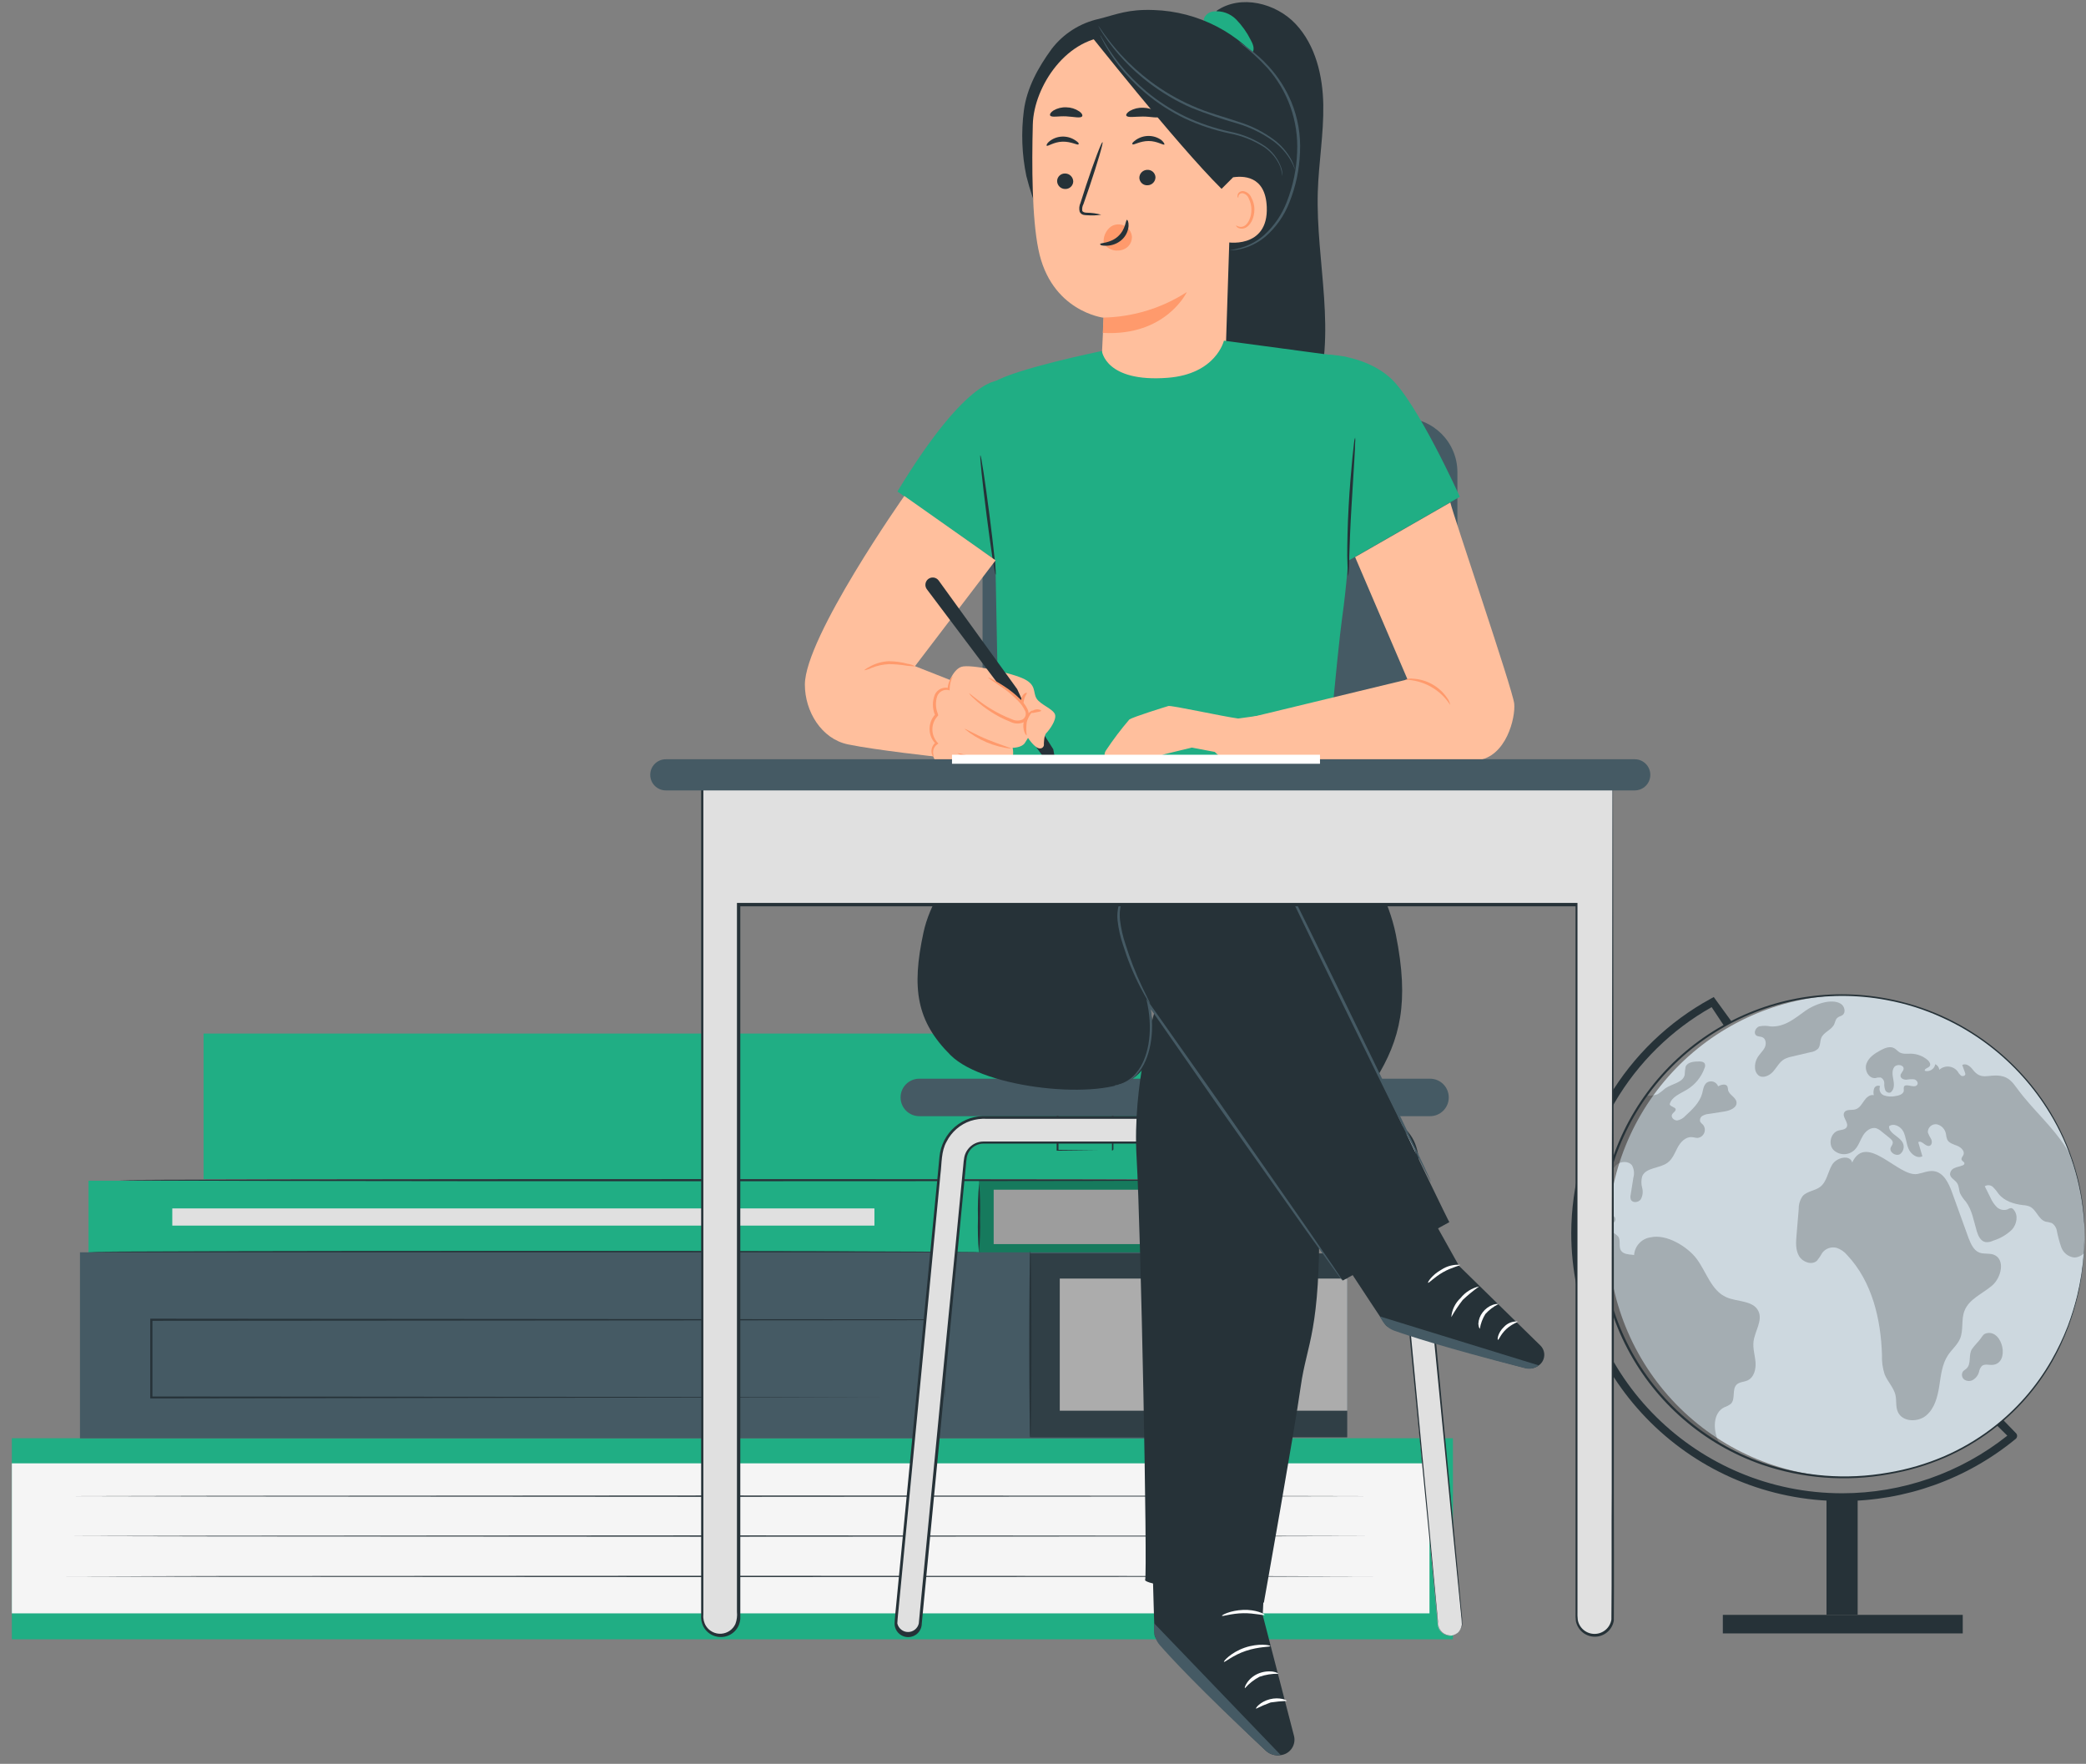
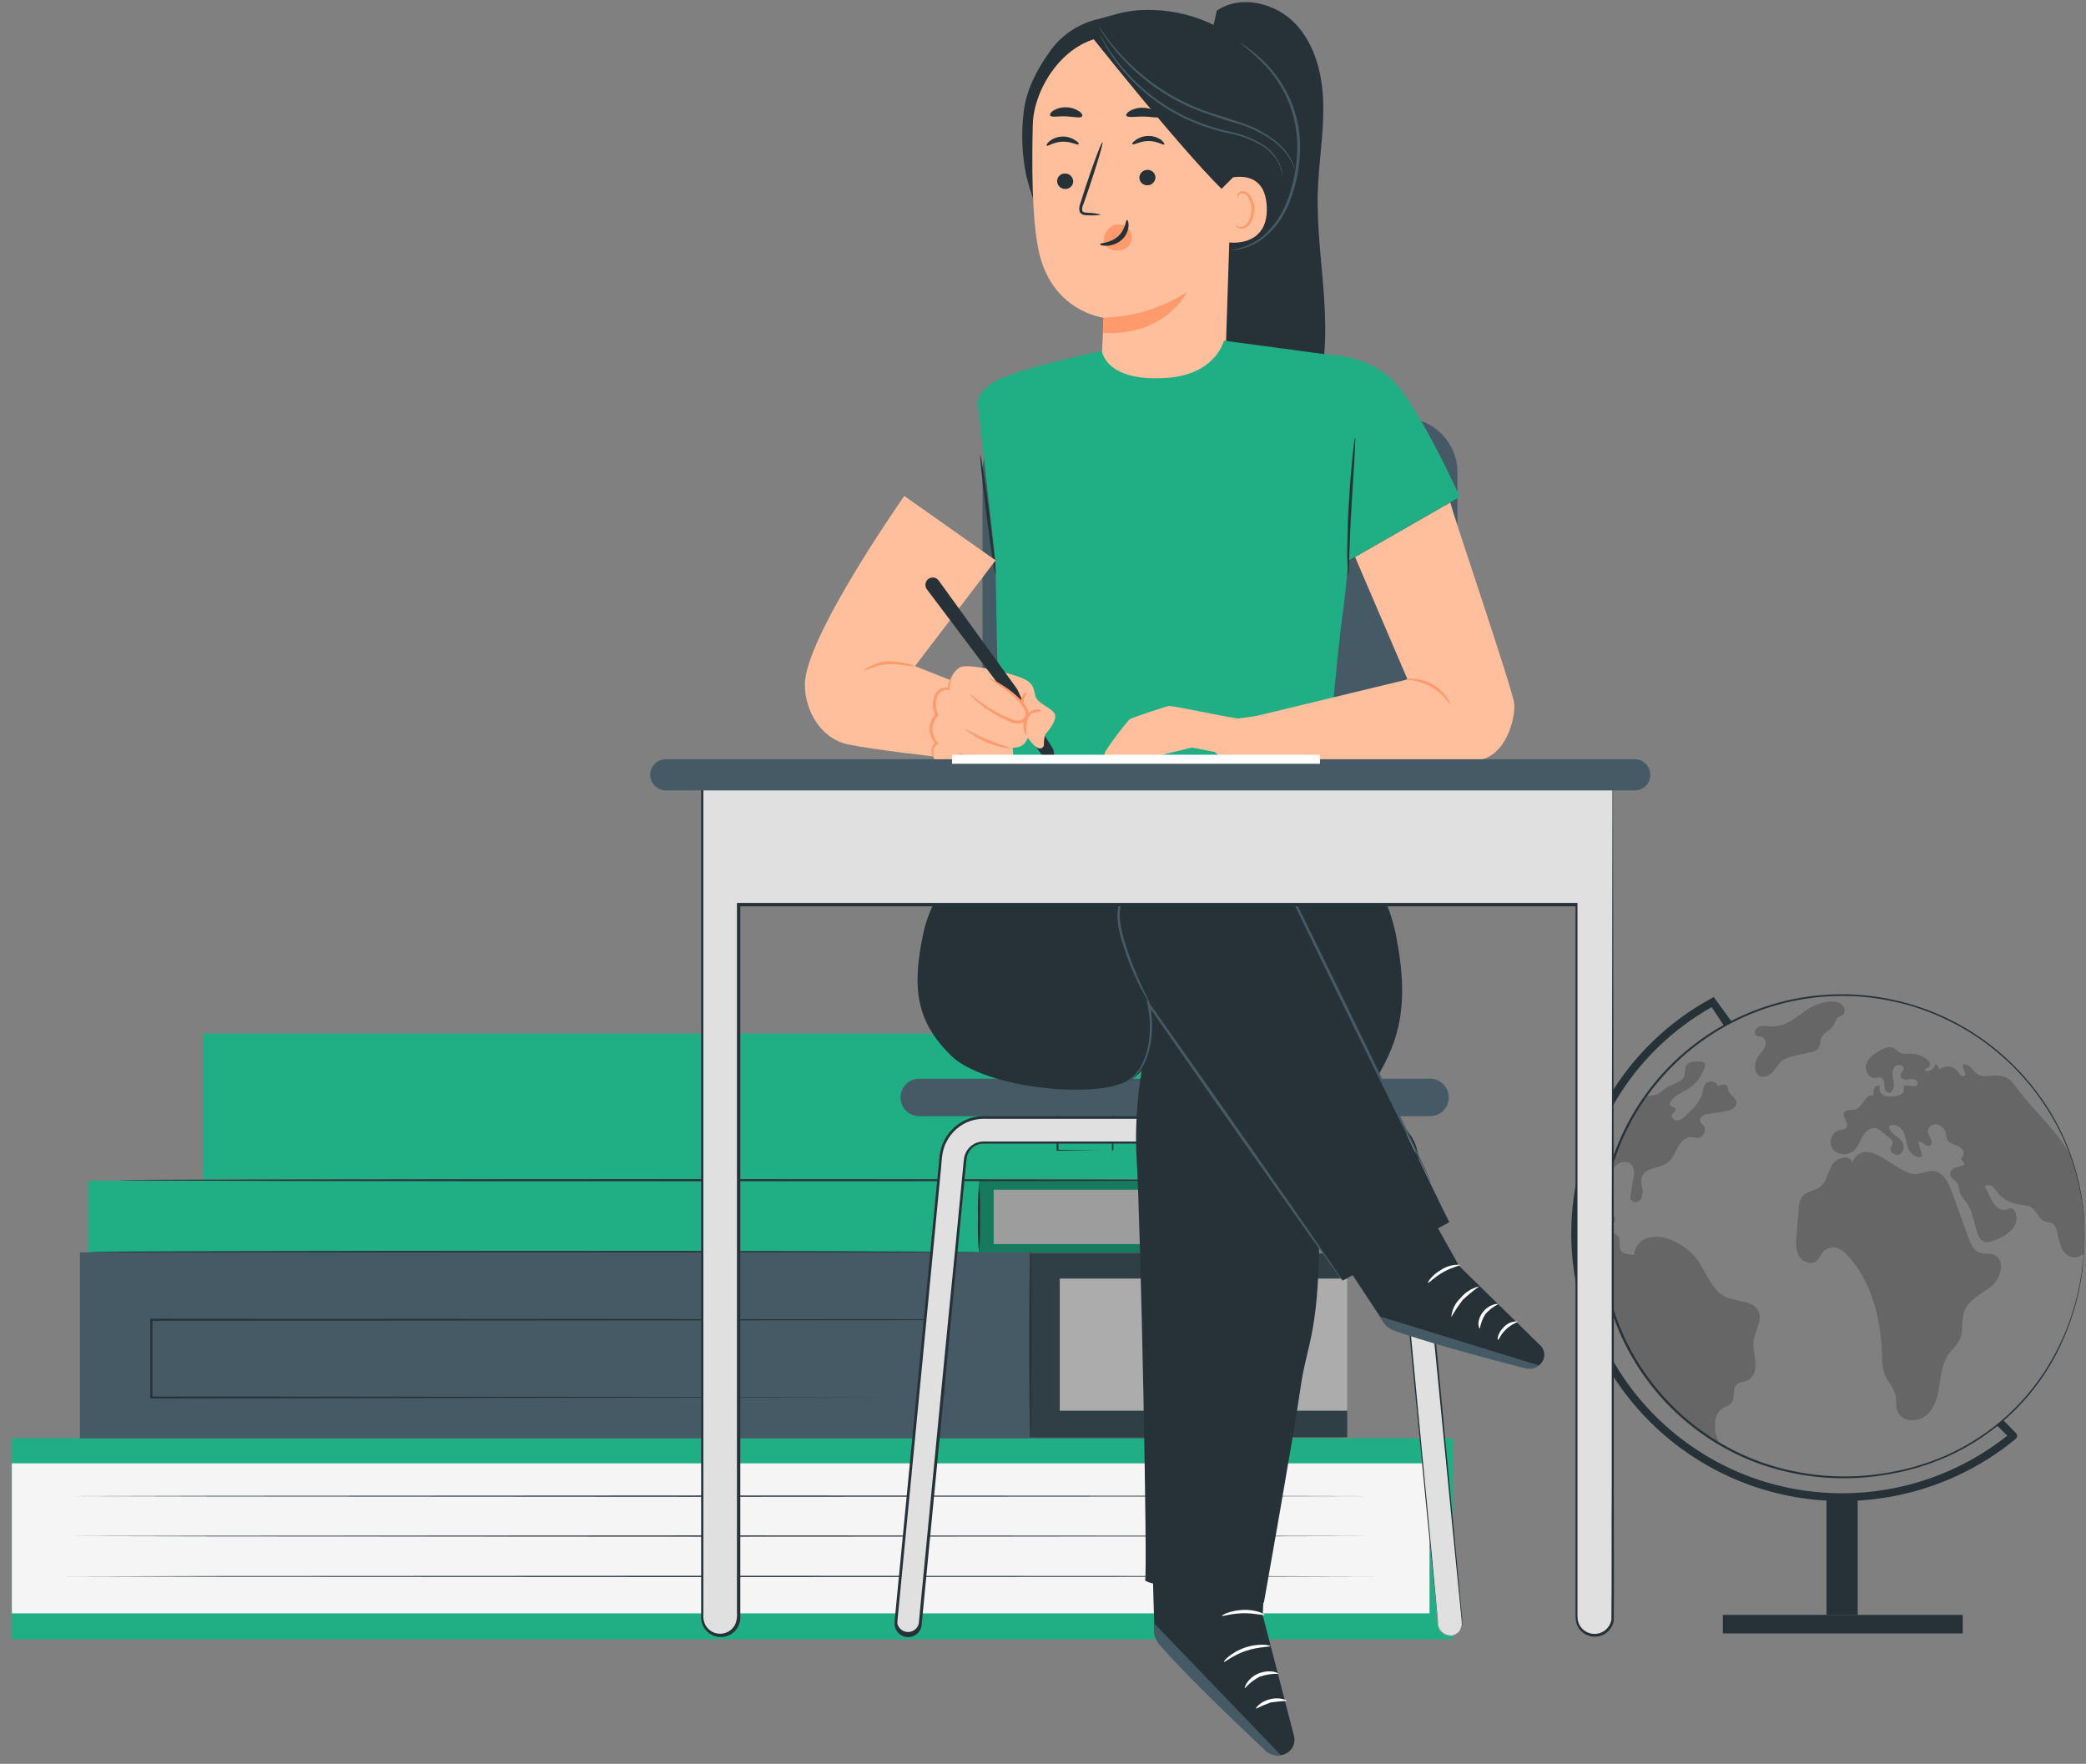
<svg xmlns="http://www.w3.org/2000/svg" width="123" height="104" viewBox="0 0 123 104" fill="none">
  <rect x="0" y="0" width="123" height="104" fill="#808080" stroke="none" />
-   <path d="M122.919 72.913C122.919 80.316 117.518 87.103 108.608 87.103C104.912 86.992 101.404 85.446 98.829 82.793C96.254 80.139 94.814 76.587 94.814 72.889C94.814 69.192 96.254 65.639 98.829 62.986C101.404 60.332 104.912 58.786 108.608 58.676C116.459 58.676 122.919 65.062 122.919 72.913Z" fill="#CDD8DF" />
  <g opacity="0.2">
-     <path d="M117.531 80.472C117.302 80.504 117.028 80.392 116.854 80.545C116.767 80.647 116.709 80.772 116.688 80.906C116.636 81.087 116.52 81.244 116.361 81.347C116.282 81.398 116.189 81.425 116.095 81.425C116.001 81.425 115.908 81.398 115.829 81.347C115.753 81.291 115.703 81.208 115.689 81.115C115.676 81.022 115.699 80.928 115.754 80.853C115.812 80.789 115.892 80.751 115.954 80.691C116.26 80.405 116.049 79.874 116.283 79.534C116.421 79.335 116.635 79.131 116.788 78.927C116.903 78.77 116.945 78.647 117.159 78.605C118.091 78.416 118.514 80.337 117.531 80.472Z" fill="black" />
-   </g>
+     </g>
  <g opacity="0.3">
    <path d="M122.916 72.717C122.916 72.505 122.916 72.312 122.899 72.11C122.91 72.312 122.916 72.514 122.916 72.717C122.916 72.783 122.916 72.849 122.916 72.913C122.916 73.227 122.916 73.534 122.887 73.844C122.906 73.534 122.916 73.227 122.916 72.913C122.921 72.849 122.921 72.783 122.916 72.717Z" fill="#263238" />
  </g>
  <g opacity="0.2">
    <path d="M117.46 75.802C118.025 75.32 118.252 74.227 117.549 73.975C117.284 73.879 116.978 73.956 116.715 73.856C116.371 73.724 116.212 73.342 116.078 73.007L115.102 70.305C114.905 69.762 114.608 69.133 114.03 69.053C113.703 69.008 113.394 69.161 113.06 69.22C111.942 69.422 110.061 66.746 109.213 68.546C109.094 68.057 108.289 68.24 108.03 68.675C107.771 69.11 107.72 69.687 107.313 69.989C107.001 70.218 106.547 70.233 106.292 70.524C106.136 70.746 106.054 71.013 106.061 71.285C106.016 71.801 105.974 72.315 105.931 72.831C105.895 73.255 105.868 73.69 106.076 74.053C106.284 74.416 106.825 74.615 107.137 74.335C107.258 74.186 107.365 74.026 107.457 73.858C107.554 73.735 107.685 73.643 107.832 73.593C107.98 73.542 108.14 73.536 108.291 73.573C108.541 73.657 108.762 73.811 108.928 74.015C110.384 75.566 110.904 77.772 110.97 79.888C110.954 80.275 111.006 80.662 111.125 81.031C111.295 81.456 111.649 81.796 111.761 82.237C111.842 82.577 111.762 82.95 111.914 83.266C112.186 83.848 113.09 83.873 113.582 83.455C114.075 83.037 114.247 82.364 114.347 81.73C114.446 81.095 114.51 80.429 114.869 79.894C115.092 79.561 115.42 79.295 115.575 78.928C115.788 78.417 115.631 77.808 115.834 77.288C116.102 76.591 116.893 76.286 117.46 75.802Z" fill="black" />
  </g>
  <g opacity="0.2">
    <path d="M99.934 84.092C100.08 84.205 100.227 84.304 100.375 84.419C100.524 84.534 100.613 84.585 100.734 84.665C100.855 84.746 100.974 84.824 101.099 84.899C101.184 84.954 101.271 85.005 101.358 85.056C101.347 85.032 101.337 85.009 101.324 84.986C101.01 84.302 100.991 83.315 101.668 82.978C101.805 82.931 101.935 82.864 102.052 82.778C102.353 82.496 102.105 81.915 102.406 81.632C102.576 81.475 102.842 81.486 103.043 81.392C103.421 81.221 103.544 80.741 103.514 80.331C103.485 79.922 103.347 79.514 103.396 79.105C103.47 78.483 103.958 77.854 103.678 77.294C103.364 76.67 102.447 76.77 101.802 76.49C100.9 76.099 100.622 74.991 100.032 74.21C99.505 73.512 98.274 72.744 97.336 72.954C97.077 72.988 96.838 73.111 96.659 73.302C96.479 73.493 96.372 73.739 96.353 74L96.269 73.987C96.016 73.96 95.723 73.947 95.583 73.741C95.424 73.501 95.583 73.145 95.418 72.909C95.314 72.802 95.192 72.713 95.059 72.646C94.936 72.559 94.832 72.398 94.908 72.268C94.984 72.139 95.12 72.137 95.205 72.037C95.237 71.997 95.254 71.948 95.254 71.897C95.254 71.846 95.237 71.797 95.205 71.757C94.948 71.453 94.66 72.069 94.518 72.215C94.482 72.254 94.443 72.29 94.403 72.323C94.401 72.35 94.401 72.376 94.403 72.402C94.403 72.485 94.403 72.572 94.403 72.657C94.403 72.742 94.403 72.826 94.403 72.911C94.403 72.996 94.403 73.049 94.403 73.124C94.403 73.198 94.403 73.262 94.403 73.336C94.403 73.37 94.403 73.402 94.403 73.436C94.459 74.968 94.766 76.48 95.314 77.912C95.557 78.551 95.85 79.171 96.188 79.767C96.328 80.023 96.483 80.278 96.642 80.526C96.842 80.832 97.05 81.133 97.279 81.422C97.508 81.711 97.703 81.97 97.941 82.231C98.261 82.592 98.599 82.933 98.953 83.26C99.27 83.551 99.59 83.827 99.938 84.09" fill="black" />
  </g>
  <g opacity="0.2">
    <path d="M95.302 68.689C95.567 68.464 96.029 68.436 96.235 68.719C96.353 68.941 96.379 69.201 96.31 69.442C96.259 69.773 96.206 70.105 96.153 70.436C96.127 70.534 96.131 70.639 96.165 70.735C96.265 70.947 96.613 70.905 96.747 70.716C96.861 70.511 96.891 70.27 96.832 70.043C96.768 69.818 96.768 69.58 96.832 69.355C97.057 68.823 97.861 68.903 98.328 68.555C98.617 68.343 98.752 67.98 98.918 67.664C99.084 67.348 99.379 67.027 99.739 67.048C99.862 67.048 99.983 67.097 100.104 67.093C100.189 67.082 100.27 67.049 100.338 66.997C100.405 66.944 100.458 66.875 100.49 66.795C100.522 66.716 100.532 66.629 100.519 66.545C100.506 66.46 100.47 66.38 100.416 66.314C100.357 66.267 100.304 66.213 100.259 66.153C100.235 66.09 100.232 66.021 100.253 65.957C100.273 65.892 100.315 65.837 100.372 65.8C100.487 65.731 100.617 65.689 100.752 65.679L101.669 65.537C102.006 65.486 102.439 65.312 102.392 64.979C102.35 64.69 101.955 64.555 101.896 64.274C101.892 64.202 101.879 64.131 101.858 64.062C101.764 63.877 101.486 63.952 101.308 64.049C101.284 63.986 101.246 63.928 101.197 63.881C101.148 63.834 101.089 63.799 101.024 63.778C100.959 63.758 100.89 63.752 100.822 63.763C100.755 63.773 100.691 63.798 100.635 63.837C100.452 63.986 100.423 64.245 100.368 64.474C100.219 65.011 99.786 65.418 99.374 65.796C99.248 65.938 99.077 66.032 98.89 66.066C98.704 66.066 98.506 65.875 98.593 65.711C98.651 65.599 98.805 65.535 98.805 65.41C98.805 65.285 98.506 65.263 98.451 65.113C98.561 64.669 99.075 64.487 99.468 64.249C99.951 63.957 100.318 63.507 100.508 62.975C100.528 62.935 100.54 62.891 100.542 62.846C100.545 62.801 100.537 62.756 100.52 62.714C100.463 62.604 100.308 62.585 100.181 62.585C99.877 62.585 99.499 62.621 99.389 62.901C99.36 63.059 99.342 63.218 99.336 63.379C99.23 63.843 98.585 63.897 98.192 64.172C98.053 64.298 97.905 64.412 97.749 64.514C97.555 64.582 97.351 64.615 97.146 64.61H97.038C96.912 64.782 96.791 64.956 96.677 65.134C96.562 65.312 96.45 65.493 96.341 65.675C95.83 66.539 95.415 67.457 95.102 68.411C94.99 68.746 94.892 69.087 94.807 69.432C94.722 69.778 94.65 70.128 94.595 70.482C94.716 70.197 94.802 69.897 94.852 69.591C94.902 69.25 95.06 68.934 95.302 68.689Z" fill="black" />
  </g>
  <g opacity="0.2">
    <path d="M107.211 61.823C107.347 61.649 107.307 61.399 107.396 61.186C107.54 60.851 107.994 60.73 108.151 60.397C108.211 60.269 108.226 60.114 108.332 60.019C108.438 59.923 108.544 59.923 108.644 59.851C108.856 59.692 108.767 59.329 108.544 59.187C107.982 58.833 106.95 59.242 106.464 59.59C105.84 60.036 105.231 60.573 104.401 60.52C104.177 60.472 103.946 60.472 103.722 60.52C103.51 60.6 103.376 60.917 103.559 61.053C103.663 61.127 103.807 61.106 103.924 61.159C104.136 61.256 104.159 61.564 104.053 61.772C103.947 61.98 103.762 62.137 103.639 62.337C103.522 62.527 103.467 62.75 103.484 62.973C103.486 63.054 103.504 63.133 103.538 63.206C103.571 63.279 103.62 63.344 103.68 63.398C103.936 63.61 104.329 63.428 104.548 63.186C104.766 62.944 104.917 62.623 105.201 62.456C105.347 62.38 105.504 62.326 105.666 62.296L106.746 62.042C106.922 62.024 107.086 61.947 107.211 61.823Z" fill="black" />
  </g>
  <g opacity="0.2">
    <path d="M122.92 72.776C122.92 72.564 122.92 72.371 122.903 72.169C122.886 71.968 122.875 71.768 122.854 71.569C122.839 71.407 122.82 71.248 122.799 71.089C122.778 70.93 122.75 70.754 122.722 70.588C122.638 70.093 122.527 69.603 122.389 69.12C122.336 68.935 122.279 68.75 122.217 68.57C122.156 68.389 122.094 68.207 122.026 68.029C121.954 67.893 121.878 67.761 121.793 67.632C120.999 66.386 119.844 65.41 118.97 64.219C118.684 63.831 118.463 63.512 117.958 63.436C117.211 63.321 116.833 63.742 116.302 63.041C116.16 62.852 115.912 62.678 115.702 62.791C115.755 62.939 115.812 63.09 115.865 63.243C115.879 63.273 115.886 63.307 115.884 63.34C115.874 63.446 115.714 63.476 115.623 63.417C115.543 63.345 115.475 63.259 115.424 63.164C115.361 63.085 115.283 63.019 115.193 62.972C115.104 62.924 115.006 62.895 114.906 62.887C114.805 62.879 114.703 62.892 114.608 62.924C114.512 62.957 114.424 63.009 114.35 63.077C114.343 63.006 114.317 62.938 114.275 62.88C114.233 62.822 114.177 62.776 114.112 62.746C114.101 62.814 114.075 62.879 114.037 62.936C113.999 62.993 113.949 63.042 113.891 63.078C113.833 63.115 113.768 63.139 113.7 63.15C113.632 63.16 113.563 63.155 113.496 63.137C113.452 63.001 113.709 62.975 113.785 62.859C113.862 62.742 113.77 62.597 113.668 62.506C113.393 62.271 113.046 62.137 112.684 62.126C112.454 62.126 112.208 62.164 112.009 62.05C111.892 61.982 111.811 61.87 111.695 61.806C111.442 61.664 111.128 61.793 110.873 61.933C110.527 62.122 110.171 62.358 110.048 62.736C109.924 63.113 110.198 63.612 110.591 63.565C110.688 63.534 110.791 63.523 110.892 63.531C110.958 63.561 111.013 63.609 111.051 63.67C111.089 63.731 111.107 63.801 111.105 63.873C111.096 64.018 111.119 64.162 111.17 64.297C111.238 64.423 111.444 64.484 111.525 64.368C111.709 64.191 111.686 63.898 111.639 63.65C111.593 63.402 111.542 63.122 111.692 62.918C111.843 62.714 112.274 62.778 112.244 63.031C112.225 63.177 112.055 63.285 112.062 63.436C112.068 63.587 112.257 63.667 112.412 63.661C112.563 63.633 112.717 63.626 112.87 63.64C113.023 63.673 113.142 63.869 113.034 63.979C112.847 64.191 112.357 63.828 112.259 64.092C112.25 64.162 112.25 64.234 112.259 64.304C112.242 64.516 111.962 64.603 111.741 64.631C111.521 64.675 111.293 64.659 111.081 64.584C111.03 64.564 110.984 64.533 110.945 64.495C110.907 64.456 110.876 64.41 110.855 64.359C110.834 64.309 110.824 64.254 110.824 64.2C110.825 64.145 110.837 64.091 110.858 64.041C110.828 64.025 110.794 64.016 110.76 64.014C110.725 64.012 110.691 64.017 110.658 64.029C110.626 64.04 110.596 64.058 110.571 64.082C110.546 64.106 110.526 64.134 110.512 64.166C110.463 64.296 110.455 64.438 110.487 64.573C110.251 64.52 110.041 64.718 109.908 64.913C109.774 65.108 109.642 65.338 109.413 65.407C109.184 65.478 108.865 65.384 108.747 65.59C108.59 65.858 109.042 66.199 108.885 66.465C108.793 66.615 108.577 66.611 108.405 66.658C107.949 66.785 107.789 67.443 108.101 67.795C108.269 67.96 108.495 68.053 108.731 68.053C108.966 68.053 109.192 67.96 109.36 67.795C109.587 67.564 109.68 67.239 109.846 66.961C110.012 66.683 110.324 66.435 110.635 66.526C110.756 66.571 110.867 66.639 110.96 66.728L111.41 67.088C111.508 67.169 111.622 67.269 111.605 67.394C111.588 67.519 111.516 67.575 111.482 67.668C111.389 67.939 111.784 68.196 112.034 68.05C112.091 68.007 112.14 67.954 112.176 67.892C112.212 67.831 112.236 67.763 112.246 67.692C112.256 67.621 112.252 67.549 112.233 67.481C112.215 67.412 112.184 67.347 112.14 67.29C111.905 66.968 111.372 66.806 111.387 66.407C111.658 66.195 112.085 66.418 112.236 66.73C112.386 67.042 112.399 67.407 112.533 67.727C112.667 68.048 113.038 68.334 113.352 68.177C113.269 67.899 113.191 67.623 113.11 67.347C113.308 67.201 113.535 67.63 113.774 67.56C113.919 67.515 113.938 67.309 113.874 67.171C113.792 67.044 113.724 66.908 113.673 66.766C113.67 66.697 113.684 66.629 113.711 66.566C113.738 66.503 113.779 66.446 113.831 66.401C113.883 66.356 113.944 66.323 114.01 66.304C114.076 66.285 114.146 66.281 114.214 66.293C114.35 66.326 114.473 66.399 114.567 66.502C114.661 66.605 114.723 66.734 114.744 66.872C114.753 66.981 114.778 67.088 114.817 67.19C114.921 67.403 115.19 67.471 115.411 67.56C115.632 67.649 115.867 67.872 115.774 68.092C115.731 68.188 115.629 68.279 115.666 68.379C115.702 68.479 115.831 68.504 115.831 68.591C115.831 68.678 115.763 68.697 115.704 68.721C115.555 68.782 115.392 68.801 115.245 68.871C115.171 68.899 115.106 68.949 115.059 69.013C115.013 69.078 114.986 69.155 114.982 69.234C114.999 69.457 115.269 69.565 115.396 69.752C115.523 69.939 115.5 70.164 115.576 70.365C115.668 70.543 115.783 70.708 115.918 70.856C116.294 71.361 116.383 72.012 116.565 72.613C116.648 72.885 116.797 73.186 117.077 73.237C117.233 73.251 117.391 73.22 117.531 73.15C117.947 73.023 118.327 72.799 118.639 72.496C118.926 72.169 119.021 71.647 118.728 71.318C118.695 71.273 118.645 71.242 118.59 71.231C118.514 71.237 118.441 71.262 118.378 71.306C118.27 71.345 118.153 71.353 118.041 71.329C117.928 71.306 117.824 71.251 117.741 71.172C117.582 71.011 117.454 70.822 117.366 70.614L117.03 69.943C117.105 69.897 117.192 69.876 117.28 69.884C117.367 69.892 117.449 69.929 117.514 69.988C117.638 70.111 117.748 70.246 117.845 70.391C118.183 70.815 118.737 70.992 119.274 71.055C119.412 71.061 119.548 71.089 119.677 71.138C120.078 71.318 120.193 71.904 120.617 72.029C120.738 72.047 120.858 72.074 120.976 72.11C121.055 72.158 121.122 72.223 121.174 72.299C121.226 72.376 121.261 72.462 121.277 72.554C121.342 72.889 121.43 73.22 121.542 73.543C121.601 73.705 121.704 73.847 121.839 73.954C121.975 74.06 122.137 74.127 122.309 74.145C122.526 74.138 122.731 74.047 122.884 73.893C122.901 73.583 122.911 73.273 122.911 72.961C122.924 72.906 122.924 72.84 122.92 72.776Z" fill="black" />
  </g>
  <path d="M109.536 88.094H107.698V95.214H109.536V88.094Z" fill="#263238" />
  <path d="M108.617 88.505C99.811 88.505 92.648 81.416 92.648 72.706C92.656 69.877 93.423 67.102 94.87 64.67C96.317 62.239 98.39 60.241 100.873 58.885L101.051 58.787L102.112 60.247L101.66 60.489L100.926 59.383C98.561 60.715 96.593 62.649 95.22 64.989C93.848 67.33 93.121 69.993 93.113 72.706C93.113 81.163 100.073 88.046 108.626 88.046C112.161 88.047 115.593 86.85 118.361 84.65L117.752 84.048L118.125 83.734L118.875 84.506C118.896 84.529 118.913 84.556 118.924 84.585C118.934 84.614 118.939 84.646 118.937 84.677C118.935 84.708 118.927 84.739 118.913 84.766C118.899 84.794 118.88 84.819 118.856 84.839C115.972 87.212 112.352 88.508 108.617 88.505Z" fill="#263238" />
  <path d="M115.732 95.216H101.586V96.309H115.732V95.216Z" fill="#263238" />
  <path d="M122.92 72.912C122.92 72.912 122.92 72.833 122.92 72.681C122.92 72.528 122.92 72.301 122.886 72.004C122.733 69.756 122.043 67.577 120.874 65.651C119.929 64.09 118.697 62.722 117.243 61.619C116.4 60.98 115.488 60.437 114.524 60.002C113.481 59.523 112.384 59.176 111.256 58.968C107.751 58.305 104.125 58.99 101.102 60.885C98.08 62.779 95.885 65.745 94.954 69.189C94.024 72.632 94.427 76.3 96.084 79.459C97.741 82.618 100.529 85.035 103.891 86.228C106.284 87.062 108.851 87.268 111.347 86.826C112.478 86.638 113.582 86.314 114.637 85.863C115.607 85.441 116.525 84.908 117.372 84.273C118.831 83.179 120.051 81.798 120.957 80.215C121.328 79.567 121.651 78.893 121.921 78.197C122.142 77.61 122.329 77.01 122.479 76.401C122.685 75.556 122.816 74.695 122.869 73.827C122.897 73.53 122.89 73.302 122.901 73.15C122.912 72.997 122.901 72.918 122.901 72.918C122.901 72.918 122.914 73.232 122.884 73.829C122.84 74.699 122.716 75.564 122.515 76.412C122.368 77.024 122.184 77.627 121.965 78.218C121.703 78.917 121.389 79.595 121.025 80.247C120.119 81.842 118.896 83.235 117.432 84.341C116.581 84.981 115.659 85.52 114.683 85.945C113.623 86.403 112.511 86.731 111.372 86.922C108.855 87.38 106.262 87.181 103.844 86.344C100.451 85.147 97.636 82.711 95.963 79.526C94.29 76.34 93.883 72.64 94.822 69.167C95.761 65.694 97.978 62.704 101.029 60.796C104.08 58.888 107.738 58.203 111.273 58.879C113.459 59.293 115.519 60.21 117.289 61.557C118.748 62.668 119.983 64.045 120.929 65.615C121.637 66.801 122.168 68.084 122.506 69.423C122.719 70.268 122.851 71.131 122.901 72.001C122.931 72.606 122.92 72.912 122.92 72.912Z" fill="#263238" />
  <path d="M85.672 84.801H0.699V96.656H85.672V84.801Z" fill="#20AE84" />
  <path d="M84.289 86.281H0.699V95.127H84.289V86.281Z" fill="#F5F5F5" />
  <path d="M84.286 88.216H84.072H83.422H80.984L72.018 88.235L42.437 88.255L12.85 88.235L3.884 88.216H1.446H0.797H0.579C0.579 88.216 0.654 88.216 0.797 88.216H1.446H3.884L12.85 88.196L42.437 88.177L72.018 88.196L80.984 88.216H83.422H84.072C84.214 88.209 84.286 88.216 84.286 88.216Z" fill="#263238" />
  <path d="M84.286 90.57C84.286 90.57 84.214 90.57 84.072 90.57H83.422H80.984L72.018 90.59L42.437 90.606L12.85 90.59L3.884 90.57H1.446H0.797C0.654 90.57 0.579 90.57 0.579 90.57H0.797H1.446H3.884L12.85 90.551L42.437 90.531L72.018 90.551L80.994 90.57H83.432H84.081H84.286Z" fill="#263238" />
  <path d="M84.072 92.947H83.422H80.984L72.018 92.97L42.437 92.986L12.85 92.97L3.884 92.947L12.85 92.927L42.437 92.911L72.018 92.927L80.984 92.947H83.422H84.072Z" fill="#263238" />
  <path d="M80.741 60.94H12.003V69.524H80.741V60.94Z" fill="#20AE84" />
  <path d="M65.567 67.845C65.563 67.812 65.563 67.78 65.567 67.747C65.567 67.673 65.567 67.582 65.567 67.471C65.567 67.222 65.567 66.881 65.567 66.455C65.567 65.579 65.548 64.365 65.538 62.936L65.597 62.992H62.35L62.412 62.93V64.274C62.412 64.715 62.412 65.144 62.412 65.572C62.412 66.397 62.412 67.16 62.412 67.845L62.363 67.796L64.72 67.822H65.369H65.609C65.536 67.826 65.462 67.826 65.389 67.822H64.739L62.353 67.848H62.305V67.845C62.305 67.166 62.305 66.403 62.305 65.572C62.305 65.157 62.305 64.728 62.305 64.274V62.92L62.366 62.858H65.678V62.917C65.678 64.358 65.658 65.589 65.652 66.488C65.652 66.907 65.652 67.244 65.652 67.491C65.652 67.595 65.652 67.682 65.652 67.754C65.652 67.825 65.567 67.845 65.567 67.845Z" fill="#263238" />
  <path d="M80.744 62.284H70.142V68.089H80.744V62.284Z" fill="white" />
  <path opacity="0.3" d="M80.741 60.94H68.742V69.524H80.741V60.94Z" fill="black" />
  <path d="M68.691 69.469C68.658 69.469 68.629 67.573 68.629 65.249C68.629 62.924 68.658 61.028 68.691 61.028C68.723 61.028 68.755 62.924 68.755 65.249C68.755 67.573 68.726 69.469 68.691 69.469Z" fill="#263238" />
  <path d="M80.822 63.657C80.822 63.693 78.413 63.719 75.443 63.719C72.473 63.719 70.061 63.693 70.061 63.657C70.061 63.622 72.469 63.596 75.443 63.596C78.417 63.596 80.822 63.625 80.822 63.657Z" fill="#263238" />
  <path d="M80.822 65.187C80.822 65.222 78.413 65.248 75.443 65.248C72.473 65.248 70.061 65.222 70.061 65.187C70.061 65.151 72.469 65.125 75.443 65.125C78.417 65.125 80.822 65.154 80.822 65.187Z" fill="#263238" />
  <path d="M80.821 66.734C80.821 66.77 78.412 66.799 75.442 66.799C72.472 66.799 70.06 66.77 70.06 66.734C70.06 66.699 72.468 66.673 75.442 66.673C78.416 66.673 80.821 66.702 80.821 66.734Z" fill="#263238" />
  <path d="M73.957 69.617H5.219V73.854H73.957V69.617Z" fill="#20AE84" />
  <path d="M73.959 70.147H58.591V73.354H73.959V70.147Z" fill="#E0E0E0" />
  <path opacity="0.3" d="M73.956 69.617H57.721V73.854H73.956V69.617Z" fill="black" />
  <path d="M57.721 73.85C57.663 73.174 57.644 72.494 57.666 71.815C57.646 71.135 57.669 70.454 57.734 69.776C57.792 70.454 57.811 71.135 57.789 71.815C57.809 72.494 57.786 73.174 57.721 73.85Z" fill="#263238" />
-   <path d="M51.56 71.251H10.159V72.264H51.56V71.251Z" fill="#E0E0E0" />
  <path d="M56.049 73.819C56.049 73.854 44.658 73.88 30.611 73.88C16.564 73.88 5.166 73.854 5.166 73.819C5.166 73.783 16.557 73.757 30.611 73.757C44.664 73.757 56.049 73.786 56.049 73.819Z" fill="#263238" />
  <path d="M57.891 73.839C57.891 73.875 46.499 73.904 32.452 73.904C18.405 73.904 7.011 73.875 7.011 73.839C7.011 73.803 18.399 73.777 32.452 73.777C46.506 73.777 57.891 73.807 57.891 73.839Z" fill="#263238" />
  <path d="M73.957 69.586C73.957 69.622 58.968 69.648 40.484 69.648C21.999 69.648 7.011 69.622 7.011 69.586C7.011 69.55 21.996 69.524 40.484 69.524C58.971 69.524 73.957 69.55 73.957 69.586Z" fill="#263238" />
  <path d="M73.454 73.839H4.716V84.808H73.454V73.839Z" fill="#455A64" />
  <path d="M79.436 73.903H60.73V84.746H79.436V73.903Z" fill="#455A64" />
  <path d="M79.435 75.387H62.489V83.178H79.435V75.387Z" fill="#F5F5F5" />
  <path opacity="0.3" d="M79.436 73.903H60.73V84.746H79.436V73.903Z" fill="black" />
  <path d="M55.702 82.402C55.702 82.402 55.702 82.298 55.702 82.1C55.702 81.902 55.702 81.603 55.702 81.217C55.702 80.441 55.702 79.298 55.685 77.815L55.711 77.841L8.925 77.876L8.987 77.815V82.402L8.925 82.34L42.132 82.366L52.062 82.385H54.751H55.692H55.458H54.767H52.092L42.177 82.402L8.925 82.454H8.86V77.753H8.925L55.692 77.789H55.718V77.815C55.718 79.305 55.718 80.454 55.718 81.233C55.718 81.616 55.718 81.908 55.718 82.109C55.718 82.311 55.702 82.402 55.702 82.402Z" fill="#263238" />
  <path d="M60.753 84.726C60.721 84.726 60.691 82.269 60.691 79.237C60.691 76.204 60.721 73.747 60.753 73.747C60.785 73.747 60.818 76.204 60.818 79.237C60.818 82.269 60.789 84.726 60.753 84.726Z" fill="#263238" />
  <path d="M77.703 11.317C77.754 9.6 78.056 7.895 78.027 6.181C77.998 4.467 77.573 2.672 76.404 1.422C75.235 0.172 73.158 -0.338 71.746 0.63L71.421 2.084C71.849 8.707 71.651 15.427 72.07 22.052C72.125 22.922 72.817 23.721 73.197 24.503C73.576 25.286 74.359 25.945 75.232 25.909C76.371 25.857 77.138 24.718 77.504 23.637C78.884 19.731 77.579 15.449 77.703 11.317Z" fill="#263238" />
-   <path d="M73.743 2.347C73.522 1.906 73.235 1.502 72.892 1.149C72.719 0.973 72.508 0.839 72.275 0.756C72.042 0.674 71.793 0.646 71.548 0.675C71.433 0.687 71.322 0.728 71.227 0.794C71.132 0.861 71.056 0.95 71.006 1.055C70.925 1.272 71.084 1.568 71.314 1.551L71.363 1.594C71.869 2.059 72.383 2.512 72.905 2.954C73.03 3.075 73.178 3.17 73.34 3.233C73.421 3.264 73.508 3.273 73.593 3.256C73.678 3.24 73.757 3.201 73.82 3.142C74.015 2.918 73.882 2.593 73.743 2.347Z" fill="#20AE84" />
  <path d="M74.68 4.048C73.902 3.011 72.901 2.162 71.751 1.564C70.6 0.966 69.331 0.633 68.035 0.591C66.512 0.535 65.876 0.84 64.789 1.116C63.686 1.36 62.705 1.984 62.016 2.879C61.218 3.97 60.542 5.191 60.37 6.531C60.206 7.811 60.255 9.109 60.517 10.372C60.921 11.989 61.588 13.528 62.49 14.93L64.821 15.254C66.769 15.355 68.717 15.456 70.629 15.046C72.541 14.637 74.388 13.654 75.43 12.014C76.868 9.735 76.349 6.164 74.68 4.048Z" fill="#263238" />
  <path d="M71.55 3.97L66.898 2.022L65.671 2.143C62.915 2.104 60.957 5.106 60.899 7.337C60.834 9.817 60.854 12.855 61.224 14.68C61.948 18.371 65.077 18.735 65.077 18.735C65.077 18.735 64.915 22.052 64.869 23.279L72.209 22.753L72.777 5.246C72.772 4.918 72.643 4.603 72.415 4.367C72.187 4.13 71.878 3.988 71.55 3.97Z" fill="#FFBF9D" />
  <path d="M66.74 13.918C66.716 13.729 66.623 13.556 66.48 13.431C66.349 13.313 66.182 13.243 66.006 13.23C65.829 13.217 65.654 13.262 65.507 13.359C65.354 13.473 65.235 13.626 65.16 13.8C65.085 13.976 65.058 14.167 65.081 14.356C65.16 14.471 65.263 14.567 65.382 14.639C65.501 14.71 65.634 14.756 65.773 14.771C65.816 14.776 65.859 14.776 65.903 14.771C66.121 14.775 66.333 14.696 66.497 14.551C66.582 14.47 66.649 14.372 66.691 14.262C66.733 14.152 66.75 14.035 66.74 13.918Z" fill="#FF9A6C" />
  <path d="M62.332 10.678C62.335 10.802 62.386 10.92 62.474 11.007C62.563 11.094 62.682 11.142 62.806 11.142C62.867 11.145 62.928 11.135 62.985 11.114C63.042 11.093 63.094 11.06 63.139 11.018C63.183 10.977 63.219 10.927 63.244 10.871C63.269 10.815 63.282 10.755 63.283 10.694C63.279 10.57 63.227 10.453 63.138 10.366C63.049 10.279 62.93 10.231 62.806 10.23C62.745 10.227 62.685 10.237 62.628 10.258C62.571 10.279 62.519 10.312 62.474 10.354C62.43 10.396 62.395 10.446 62.37 10.501C62.346 10.557 62.333 10.617 62.332 10.678Z" fill="#263238" />
  <path d="M61.718 8.59C61.78 8.648 62.13 8.369 62.643 8.353C63.156 8.336 63.539 8.577 63.591 8.512C63.643 8.447 63.555 8.372 63.387 8.262C63.16 8.115 62.894 8.042 62.624 8.054C62.357 8.064 62.1 8.158 61.89 8.323C61.737 8.437 61.689 8.564 61.718 8.59Z" fill="#263238" />
  <path d="M64.931 12.659C64.658 12.585 64.376 12.546 64.094 12.542C63.964 12.542 63.837 12.509 63.814 12.421C63.797 12.287 63.822 12.151 63.886 12.032C63.996 11.707 64.113 11.383 64.236 11.022C64.72 9.584 65.067 8.403 65.009 8.383C64.951 8.364 64.512 9.516 64.035 10.951C63.918 11.308 63.808 11.646 63.71 11.967C63.635 12.128 63.617 12.311 63.662 12.483C63.682 12.529 63.713 12.57 63.752 12.602C63.791 12.634 63.837 12.657 63.886 12.668C63.958 12.683 64.032 12.691 64.106 12.691C64.382 12.714 64.659 12.703 64.931 12.659Z" fill="#263238" />
  <path d="M65.064 18.725C66.811 18.689 68.514 18.168 69.982 17.219C69.982 17.219 68.755 19.838 65.028 19.628L65.064 18.725Z" fill="#FF9A6C" />
  <path d="M66.45 12.963C66.369 12.963 66.388 13.515 65.924 13.937C65.46 14.359 64.869 14.31 64.869 14.388C64.869 14.466 65.005 14.492 65.255 14.489C65.581 14.481 65.894 14.359 66.138 14.145C66.373 13.937 66.518 13.648 66.544 13.336C66.557 13.093 66.489 12.957 66.45 12.963Z" fill="#263238" />
  <path d="M61.926 6.815C62.017 6.938 62.403 6.838 62.864 6.86C63.325 6.883 63.708 6.987 63.806 6.86C63.848 6.802 63.806 6.682 63.63 6.562C63.407 6.413 63.145 6.331 62.877 6.328C62.61 6.314 62.344 6.38 62.114 6.516C61.945 6.627 61.884 6.743 61.926 6.815Z" fill="#263238" />
  <path d="M68.132 10.444C68.133 10.568 68.085 10.688 67.999 10.778C67.913 10.867 67.795 10.92 67.671 10.924C67.611 10.928 67.55 10.921 67.492 10.902C67.435 10.883 67.382 10.852 67.336 10.812C67.291 10.772 67.254 10.724 67.227 10.669C67.2 10.615 67.184 10.556 67.181 10.496C67.179 10.371 67.226 10.252 67.311 10.162C67.397 10.072 67.514 10.019 67.638 10.015C67.699 10.01 67.76 10.018 67.818 10.037C67.876 10.056 67.929 10.086 67.975 10.126C68.021 10.166 68.059 10.214 68.085 10.269C68.112 10.323 68.128 10.383 68.132 10.444Z" fill="#263238" />
  <path d="M68.659 8.519C68.6 8.581 68.237 8.314 67.727 8.314C67.217 8.314 66.837 8.571 66.782 8.509C66.727 8.447 66.815 8.37 66.977 8.249C67.199 8.096 67.463 8.014 67.733 8.016C68 8.016 68.26 8.1 68.477 8.256C68.62 8.379 68.675 8.49 68.659 8.519Z" fill="#263238" />
  <path d="M68.367 6.872C68.266 6.989 67.87 6.872 67.393 6.872C66.915 6.872 66.513 6.95 66.419 6.826C66.376 6.768 66.441 6.651 66.617 6.541C66.858 6.404 67.132 6.339 67.409 6.352C67.683 6.355 67.951 6.436 68.181 6.586C68.357 6.696 68.412 6.813 68.367 6.872Z" fill="#263238" />
  <path d="M72.019 11.47C72.019 11.191 72.304 10.528 72.574 10.476C73.298 10.337 74.616 10.347 74.694 12.197C74.804 14.726 72.243 14.313 72.233 14.242C72.223 14.171 72.051 12.421 72.019 11.47Z" fill="#FFBF9D" />
  <path d="M72.879 13.287C72.879 13.287 72.924 13.316 73.002 13.346C73.054 13.367 73.109 13.378 73.165 13.378C73.22 13.378 73.275 13.367 73.327 13.346C73.59 13.235 73.798 12.804 73.788 12.346C73.786 12.128 73.735 11.914 73.638 11.719C73.612 11.641 73.567 11.57 73.506 11.513C73.445 11.456 73.371 11.416 73.291 11.395C73.24 11.384 73.188 11.391 73.141 11.414C73.095 11.438 73.059 11.477 73.038 11.525C73.005 11.596 73.038 11.648 73.012 11.651C72.986 11.654 72.957 11.612 72.973 11.508C72.982 11.444 73.014 11.385 73.064 11.343C73.097 11.315 73.135 11.294 73.177 11.281C73.218 11.268 73.261 11.264 73.304 11.268C73.409 11.284 73.508 11.327 73.591 11.393C73.675 11.458 73.74 11.544 73.781 11.641C73.9 11.855 73.964 12.095 73.966 12.339C73.966 12.849 73.733 13.339 73.369 13.459C73.302 13.482 73.231 13.489 73.161 13.481C73.091 13.473 73.023 13.449 72.963 13.411C72.898 13.349 72.879 13.307 72.879 13.287Z" fill="#FF9A6C" />
  <path d="M72.677 10.486L72.028 11.135C69.304 8.431 64.009 1.688 64.305 2.091C65.576 1.642 66.941 1.519 68.272 1.734C70.327 2.12 74.219 3.224 74.115 5.655C74.011 8.087 72.677 10.486 72.677 10.486Z" fill="#263238" />
  <path d="M76.359 9.992C76.35 9.943 76.338 9.894 76.323 9.846C76.279 9.709 76.223 9.576 76.158 9.447C75.907 8.972 75.553 8.56 75.122 8.239C74.487 7.766 73.774 7.407 73.015 7.178C72.178 6.886 71.227 6.655 70.298 6.236C69.422 5.851 68.593 5.367 67.828 4.792C67.203 4.322 66.623 3.796 66.094 3.221C65.739 2.831 65.406 2.421 65.097 1.993L64.851 1.64C64.824 1.597 64.794 1.557 64.76 1.52C64.76 1.52 64.779 1.568 64.828 1.653C64.877 1.737 64.951 1.864 65.055 2.023C65.79 3.121 66.703 4.09 67.756 4.889C68.526 5.474 69.362 5.967 70.246 6.357C71.141 6.714 72.053 7.025 72.98 7.288C73.727 7.511 74.433 7.857 75.067 8.311C75.493 8.619 75.849 9.014 76.112 9.47C76.294 9.794 76.346 9.999 76.359 9.992Z" fill="#455A64" />
  <path d="M75.615 10.386C75.626 10.197 75.596 10.008 75.528 9.831C75.346 9.345 75.022 8.924 74.599 8.623C73.966 8.2 73.256 7.906 72.508 7.76C71.613 7.564 70.742 7.269 69.911 6.88C69.084 6.482 68.309 5.984 67.603 5.397C67.027 4.915 66.5 4.378 66.029 3.793C65.713 3.397 65.423 2.981 65.159 2.549L64.951 2.192C64.93 2.15 64.903 2.109 64.873 2.072C64.873 2.072 64.873 2.118 64.928 2.205L65.117 2.575C65.365 3.021 65.647 3.447 65.957 3.851C66.424 4.444 66.949 4.988 67.525 5.474C68.235 6.075 69.018 6.582 69.856 6.984C70.697 7.377 71.581 7.672 72.489 7.864C73.225 8 73.928 8.279 74.557 8.685C74.972 8.972 75.297 9.372 75.492 9.837C75.55 10.016 75.591 10.2 75.615 10.386Z" fill="#455A64" />
  <path d="M72.515 14.761C72.515 14.761 72.729 14.719 73.106 14.628C73.633 14.485 74.121 14.224 74.534 13.865C75.135 13.32 75.598 12.639 75.884 11.879C76.246 10.951 76.449 9.968 76.485 8.973C76.571 7.149 75.94 5.364 74.725 4C74.218 3.446 73.659 2.94 73.057 2.49C73.106 2.51 73.153 2.535 73.196 2.565C73.281 2.623 73.414 2.698 73.573 2.815C74.025 3.139 74.44 3.51 74.813 3.922C75.372 4.535 75.821 5.24 76.141 6.006C76.53 6.947 76.705 7.963 76.654 8.98C76.618 9.994 76.406 10.995 76.027 11.937C75.727 12.714 75.241 13.407 74.612 13.953C74.181 14.315 73.67 14.568 73.122 14.693C72.974 14.724 72.824 14.744 72.674 14.755C72.621 14.765 72.568 14.767 72.515 14.761Z" fill="#455A64" />
  <path d="M84.322 65.812H54.205C53.913 65.812 53.632 65.696 53.425 65.489C53.218 65.282 53.102 65.001 53.102 64.709C53.101 64.563 53.129 64.419 53.185 64.285C53.24 64.151 53.321 64.029 53.424 63.926C53.526 63.823 53.648 63.742 53.782 63.686C53.916 63.63 54.06 63.602 54.205 63.602H84.322C84.467 63.602 84.611 63.63 84.745 63.686C84.879 63.742 85.001 63.823 85.103 63.926C85.206 64.029 85.287 64.151 85.342 64.285C85.397 64.419 85.426 64.563 85.425 64.709C85.425 65.001 85.309 65.282 85.102 65.489C84.895 65.696 84.614 65.812 84.322 65.812Z" fill="#455A64" />
  <path d="M85.569 96.442C85.378 96.46 85.188 96.402 85.04 96.28C84.892 96.158 84.799 95.983 84.78 95.793L82.137 68.39C82.115 68.119 81.992 67.867 81.792 67.681C81.593 67.497 81.332 67.393 81.06 67.391H57.985C57.713 67.393 57.451 67.497 57.252 67.681C57.053 67.867 56.929 68.119 56.907 68.39L54.264 95.793C54.246 95.983 54.153 96.158 54.006 96.28C53.859 96.402 53.669 96.46 53.479 96.442C53.285 96.421 53.109 96.324 52.987 96.172C52.865 96.02 52.809 95.827 52.83 95.633L55.472 68.231C55.527 67.601 55.814 67.013 56.278 66.582C56.741 66.151 57.349 65.909 57.981 65.9H81.06C81.693 65.908 82.3 66.15 82.764 66.581C83.228 67.012 83.515 67.6 83.569 68.231L86.212 95.633C86.232 95.827 86.176 96.02 86.054 96.172C85.932 96.324 85.755 96.421 85.562 96.442H85.569Z" fill="#E0E0E0" />
  <path d="M85.569 96.442C85.715 96.423 85.852 96.359 85.961 96.26C86.094 96.138 86.178 95.972 86.198 95.793C86.191 95.542 86.171 95.292 86.137 95.043C86.023 93.904 85.857 92.225 85.643 90.07C85.218 85.746 84.608 79.493 83.851 71.77C83.757 70.796 83.66 69.822 83.562 68.803C83.533 68.553 83.52 68.293 83.478 68.047C83.433 67.799 83.354 67.559 83.244 67.332C83.073 66.986 82.821 66.684 82.511 66.453C82.201 66.221 81.84 66.067 81.459 66.001C81.196 65.966 80.931 65.954 80.666 65.966H75.667H61.094H58.173C57.854 65.951 57.535 65.992 57.231 66.089C56.617 66.296 56.109 66.735 55.816 67.313C55.491 67.884 55.537 68.573 55.452 69.241C55.197 71.914 54.935 74.641 54.667 77.422C54.131 82.983 53.576 88.735 53.008 94.627C52.975 94.991 52.927 95.377 52.91 95.722C52.943 95.865 53.024 95.993 53.139 96.085C53.254 96.177 53.396 96.227 53.544 96.227C53.691 96.227 53.833 96.177 53.948 96.085C54.063 95.993 54.144 95.865 54.176 95.722C54.212 95.358 54.248 94.994 54.28 94.627C54.423 93.173 54.563 91.728 54.699 90.29C54.978 87.421 55.252 84.594 55.52 81.811C55.789 79.028 56.056 76.308 56.322 73.653C56.448 72.316 56.575 70.993 56.705 69.686C56.738 69.361 56.767 69.037 56.8 68.712C56.811 68.547 56.832 68.382 56.861 68.219C56.898 68.048 56.974 67.888 57.082 67.751C57.188 67.613 57.325 67.501 57.481 67.424C57.638 67.347 57.81 67.306 57.984 67.306H58.958H73.531H80.137H80.926C81.202 67.282 81.478 67.352 81.709 67.504C81.934 67.661 82.098 67.89 82.173 68.154C82.217 68.408 82.247 68.665 82.264 68.923C82.361 69.934 82.455 70.923 82.546 71.89C83.28 79.617 83.874 85.869 84.286 90.193C84.487 92.352 84.643 94.027 84.75 95.17C84.783 95.452 84.783 95.709 84.832 95.916C84.885 96.089 85.001 96.236 85.156 96.329C85.284 96.403 85.431 96.438 85.578 96.429C85.429 96.452 85.276 96.422 85.147 96.345C84.99 96.249 84.875 96.099 84.822 95.923C84.777 95.675 84.745 95.424 84.728 95.173C84.614 94.033 84.448 92.355 84.234 90.2C83.809 85.875 83.199 79.623 82.442 71.9C82.348 70.926 82.251 69.952 82.153 68.936C82.121 68.686 82.118 68.417 82.062 68.186C81.998 67.949 81.85 67.743 81.647 67.605C81.438 67.467 81.188 67.405 80.939 67.43H73.528H58.955H57.981C57.831 67.431 57.683 67.466 57.548 67.532C57.413 67.598 57.295 67.694 57.202 67.813C57.11 67.933 57.045 68.071 57.011 68.219C56.983 68.376 56.965 68.536 56.955 68.696C56.923 69.02 56.89 69.345 56.861 69.67C56.736 70.968 56.608 72.292 56.478 73.64C56.222 76.312 55.959 79.045 55.693 81.824C55.426 84.603 55.15 87.434 54.874 90.303C54.736 91.74 54.596 93.186 54.456 94.641C54.42 95.007 54.388 95.371 54.352 95.734C54.349 95.947 54.262 96.15 54.11 96.299C53.958 96.447 53.753 96.529 53.54 96.527C53.328 96.524 53.125 96.437 52.976 96.285C52.828 96.133 52.745 95.928 52.748 95.715C52.768 95.322 52.813 94.972 52.846 94.598C53.414 88.703 53.969 82.951 54.508 77.393C54.778 74.614 55.042 71.887 55.3 69.212C55.332 68.887 55.361 68.543 55.394 68.212C55.427 67.873 55.524 67.542 55.679 67.238C55.994 66.626 56.534 66.16 57.186 65.94C57.506 65.837 57.843 65.792 58.179 65.807H61.101H75.674H80.67C80.942 65.795 81.215 65.808 81.485 65.846C81.754 65.892 82.015 65.981 82.257 66.109C82.732 66.368 83.117 66.765 83.361 67.248C83.477 67.486 83.559 67.74 83.605 68.001C83.65 68.261 83.66 68.511 83.689 68.767C83.786 69.777 83.88 70.767 83.971 71.731C84.705 79.457 85.299 85.71 85.711 90.037C85.913 92.196 86.068 93.874 86.176 95.014C86.207 95.264 86.224 95.515 86.228 95.767C86.204 95.953 86.114 96.123 85.974 96.247C85.867 96.359 85.723 96.428 85.569 96.442Z" fill="#263238" />
  <path d="M82.737 24.643H61.133C59.367 24.643 57.935 26.074 57.935 27.84V43.426C57.935 45.192 59.367 46.623 61.133 46.623H82.737C84.504 46.623 85.935 45.192 85.935 43.426V27.84C85.935 26.074 84.504 24.643 82.737 24.643Z" fill="#455A64" />
  <path d="M57.696 24.149C57.696 24.149 57.303 23.322 58.605 22.526C59.907 21.731 64.974 20.695 64.974 20.695C64.974 20.695 65.179 22.555 68.844 22.276C71.71 22.059 72.168 20.085 72.168 20.085L79.421 21.059C79.421 21.059 80.167 29.136 79.138 36.43C78.872 38.303 78.073 47.069 78.073 47.069L79.761 48.809L57.128 49.623L58.962 47.143L58.693 33.054L57.696 24.149Z" fill="#20AE84" />
  <path d="M78.072 20.899C78.072 20.899 80.384 20.861 81.968 22.273C83.552 23.685 86.078 29.291 86.078 29.291L79.085 33.3L78.072 20.899Z" fill="#20AE84" />
-   <path d="M52.916 28.981L60.087 34.009L58.974 22.446C58.974 22.446 57.156 21.982 52.916 28.981Z" fill="#20AE84" />
  <path d="M79.904 25.796C79.919 25.904 79.919 26.013 79.904 26.12C79.904 26.367 79.881 26.659 79.865 27C79.816 27.786 79.758 28.786 79.689 29.893C79.621 31 79.582 32.045 79.56 32.788C79.565 33.189 79.545 33.589 79.498 33.986C79.473 33.88 79.462 33.771 79.465 33.662C79.465 33.454 79.443 33.155 79.439 32.782C79.439 32.039 79.459 31.013 79.521 29.88C79.582 28.747 79.673 27.727 79.745 26.987C79.78 26.617 79.813 26.319 79.839 26.114C79.846 26.006 79.868 25.898 79.904 25.796Z" fill="#263238" />
  <path d="M57.806 26.844C57.852 26.844 58.092 28.409 58.342 30.35C58.592 32.291 58.754 33.875 58.706 33.882C58.657 33.888 58.423 32.317 58.173 30.372C57.923 28.428 57.761 26.85 57.806 26.844Z" fill="#263238" />
  <path d="M68.061 59.73C68.061 59.73 66.762 63.898 67.019 68.258C67.275 72.618 67.668 92.816 67.522 93.154C67.376 93.491 74.524 94.495 74.524 94.495C74.524 94.495 76.333 84.35 76.696 81.753C77.06 79.156 77.871 78.568 77.781 71.527C77.69 64.486 79.696 65.959 81.127 63.625C82.559 61.291 83.114 59.116 82.303 55.094C81.491 51.072 77.904 47.394 77.904 47.394L70.281 50.487L67.464 58.412L68.061 59.73Z" fill="#263238" />
  <path d="M82.131 67.667L86.027 74.634L90.815 79.321C90.898 79.399 90.963 79.494 91.004 79.6C91.046 79.706 91.064 79.82 91.056 79.933C91.048 80.046 91.015 80.157 90.96 80.256C90.904 80.355 90.827 80.441 90.734 80.506C90.624 80.589 90.498 80.645 90.364 80.672C90.229 80.699 90.091 80.696 89.958 80.662C88.231 80.23 81.966 78.497 81.722 78.143C81.32 77.585 77.002 70.972 77.002 70.972L82.131 67.667Z" fill="#263238" />
  <path d="M90.733 80.506L81.357 77.617L81.529 77.909C81.688 78.163 81.927 78.356 82.208 78.458C82.981 78.734 85.13 79.448 89.934 80.675C90.071 80.71 90.215 80.712 90.353 80.683C90.491 80.654 90.621 80.593 90.733 80.506Z" fill="#455A64" />
  <path d="M87.258 78.343C87.308 78.037 87.418 77.743 87.582 77.48C87.798 77.238 88.058 77.04 88.348 76.895C88.348 76.876 88.219 76.869 88.024 76.934C87.785 77.021 87.576 77.176 87.423 77.379C87.272 77.573 87.183 77.808 87.17 78.054C87.186 78.233 87.235 78.346 87.258 78.343Z" fill="white" />
  <path d="M88.327 79C88.382 79 88.486 78.676 88.811 78.371C89.136 78.065 89.499 77.965 89.486 77.916C89.336 77.907 89.185 77.931 89.045 77.987C88.906 78.043 88.78 78.13 88.678 78.241C88.311 78.588 88.278 79 88.327 79Z" fill="white" />
  <path d="M85.575 77.662C85.774 77.307 86 76.967 86.25 76.646C86.556 76.357 86.881 76.09 87.224 75.848C86.789 75.945 86.4 76.188 86.121 76.536C85.804 76.83 85.61 77.232 85.575 77.662Z" fill="white" />
  <path d="M84.206 75.635C84.248 75.668 84.566 75.311 85.088 75.012C85.611 74.713 86.105 74.629 86.095 74.577C85.706 74.548 85.317 74.649 84.991 74.863C84.43 75.174 84.163 75.616 84.206 75.635Z" fill="white" />
-   <path d="M58.595 48.887C58.595 48.887 66.454 46.231 69.028 46.231C71.603 46.231 73.077 46.556 74.716 49.845C76.648 53.721 85.478 72.225 85.462 72.059L79.173 75.504C79.173 75.504 71.171 64.511 69.457 61.869L67.743 59.22C67.743 59.22 68.691 62.242 66.834 63.567C64.977 64.891 58.069 64.216 56.056 62.22C54.044 60.223 53.738 58.292 54.453 54.98C55.167 51.669 58.595 48.887 58.595 48.887Z" fill="#263238" />
+   <path d="M58.595 48.887C58.595 48.887 66.454 46.231 69.028 46.231C71.603 46.231 73.077 46.556 74.716 49.845C76.648 53.721 85.478 72.225 85.462 72.059L79.173 75.504C79.173 75.504 71.171 64.511 69.457 61.869C67.743 59.22 68.691 62.242 66.834 63.567C64.977 64.891 58.069 64.216 56.056 62.22C54.044 60.223 53.738 58.292 54.453 54.98C55.167 51.669 58.595 48.887 58.595 48.887Z" fill="#263238" />
  <path d="M66.786 52.198C66.511 52.449 66.299 52.76 66.166 53.107C66.038 53.479 65.996 53.876 66.043 54.266C66.102 54.749 66.211 55.224 66.367 55.685C66.633 56.539 66.959 57.373 67.341 58.181L67.698 58.915C67.751 59 67.792 59.092 67.822 59.188C67.751 59.114 67.692 59.031 67.646 58.941C67.546 58.772 67.403 58.529 67.244 58.22C66.83 57.42 66.488 56.584 66.221 55.724C66.061 55.255 65.952 54.771 65.897 54.279C65.856 53.87 65.912 53.458 66.059 53.075C66.161 52.812 66.319 52.575 66.523 52.38C66.599 52.304 66.688 52.242 66.786 52.198Z" fill="#455A64" />
  <path d="M74.884 86.327L74.456 95.232L76.306 102.374C76.334 102.5 76.336 102.63 76.31 102.756C76.285 102.882 76.233 103.002 76.158 103.107C76.084 103.212 75.988 103.3 75.877 103.366C75.766 103.431 75.642 103.473 75.514 103.487C75.361 103.513 75.204 103.503 75.055 103.459C74.906 103.415 74.769 103.338 74.654 103.234C73.219 101.9 68.103 96.907 68.08 96.417C68.047 95.66 67.811 86.889 67.811 86.889L74.884 86.327Z" fill="#263238" />
  <path d="M75.514 103.476L68.048 95.708V96.088C68.047 96.415 68.162 96.733 68.373 96.984C68.967 97.662 70.645 99.5 74.631 103.223C74.75 103.332 74.892 103.411 75.046 103.455C75.201 103.499 75.363 103.506 75.521 103.476H75.514Z" fill="#455A64" />
  <path d="M73.408 99.539C73.651 99.263 73.943 99.034 74.268 98.864C74.625 98.74 75.001 98.681 75.379 98.688C75.379 98.669 75.268 98.597 75.054 98.561C74.756 98.523 74.453 98.566 74.177 98.685C73.915 98.799 73.69 98.984 73.528 99.221C73.402 99.402 73.385 99.532 73.408 99.539Z" fill="white" />
  <path d="M74.064 100.747C74.344 100.609 74.631 100.486 74.924 100.38C75.236 100.333 75.55 100.303 75.866 100.289C75.895 100.244 75.437 100.045 74.869 100.192C74.301 100.338 74.015 100.721 74.064 100.747Z" fill="white" />
  <path d="M72.171 97.985C72.214 98.03 72.697 97.592 73.47 97.336C74.243 97.079 74.898 97.115 74.902 97.056C74.905 96.998 74.207 96.871 73.395 97.15C72.584 97.43 72.123 97.959 72.171 97.985Z" fill="white" />
  <path d="M72.054 95.27C72.08 95.322 72.615 95.128 73.307 95.118C73.998 95.108 74.544 95.274 74.563 95.219C74.583 95.163 74.047 94.894 73.304 94.923C72.56 94.952 72.025 95.228 72.054 95.27Z" fill="white" />
  <path d="M79.156 75.504C79.095 75.441 79.04 75.372 78.991 75.299L78.549 74.695L76.945 72.455L71.706 65.034L67.684 59.253L67.81 59.201C68.135 60.934 67.781 62.486 67.103 63.272C66.855 63.59 66.515 63.825 66.129 63.944C66.03 63.976 65.927 63.997 65.824 64.005H65.72C65.72 63.989 65.866 63.986 66.116 63.895C66.48 63.762 66.798 63.526 67.031 63.216C67.68 62.437 68.005 60.921 67.661 59.22L67.596 58.895L67.788 59.168L71.846 64.924C73.871 67.826 75.702 70.443 77.04 72.374C77.689 73.322 78.221 74.095 78.601 74.647L79.017 75.27C79.07 75.344 79.116 75.422 79.156 75.504Z" fill="#455A64" />
  <path d="M84.374 69.679C84.332 69.699 81.995 64.988 79.151 59.161C76.307 53.334 74.034 48.588 74.077 48.568C74.119 48.549 76.46 53.256 79.303 59.087C82.147 64.917 84.416 69.66 84.374 69.679Z" fill="#455A64" />
  <path d="M53.322 29.243C53.322 29.243 47.456 37.58 47.459 40.368C47.459 41.943 48.433 43.566 50.001 43.891C51.673 44.238 55.361 44.634 55.361 44.634L56.01 40.089L53.952 39.278L58.704 33.038L53.322 29.243Z" fill="#FFBF9D" />
  <path d="M59.137 41.352L61.516 44.625L62.23 44.884L62.107 44.18L59.955 40.774L59.137 41.352Z" fill="#263238" />
  <path d="M61.552 43.868C61.552 43.868 61.552 43.358 61.698 43.219C61.844 43.079 62.318 42.453 62.208 42.125C62.098 41.797 61.335 41.544 61.117 41.18C60.9 40.816 61.117 40.417 60.426 40.054C59.734 39.69 57.225 39.132 56.679 39.32C56.134 39.508 55.839 40.537 55.839 40.537C55.839 40.537 54.933 40.635 55.043 42.018V42.381C55.043 42.381 54.816 43.472 55.043 43.871C55.043 43.871 54.761 44.673 55.417 45.108C56.072 45.543 58.338 45.183 58.588 45.108C58.588 45.108 59.212 45.254 59.533 44.962C59.854 44.67 59.708 44.092 59.708 44.092C59.708 44.092 60.254 44.092 60.435 43.8L60.617 43.508C60.617 43.508 61.017 44.128 61.309 44.128C61.343 44.131 61.378 44.127 61.41 44.115C61.442 44.103 61.471 44.083 61.495 44.058C61.518 44.033 61.536 44.003 61.546 43.97C61.556 43.937 61.558 43.902 61.552 43.868Z" fill="#FFBF9D" />
  <path d="M54.644 34.733L58.864 40.34L60.303 41.343L59.978 40.632L55.349 34.23C55.314 34.181 55.269 34.141 55.218 34.11C55.167 34.08 55.11 34.06 55.051 34.053C54.992 34.046 54.932 34.051 54.874 34.068C54.817 34.085 54.764 34.114 54.719 34.152C54.636 34.222 54.583 34.321 54.569 34.428C54.555 34.536 54.582 34.644 54.644 34.733Z" fill="#263238" />
  <path d="M58.27 39.949C58.365 39.974 58.456 40.013 58.539 40.066C58.776 40.191 59.005 40.327 59.228 40.475C59.563 40.691 59.874 40.943 60.156 41.225C60.331 41.393 60.476 41.589 60.585 41.806C60.644 41.932 60.667 42.073 60.65 42.212C60.637 42.288 60.607 42.359 60.563 42.422C60.518 42.484 60.46 42.535 60.393 42.572C60.269 42.631 60.134 42.661 59.997 42.661C59.86 42.661 59.725 42.631 59.601 42.572C59.37 42.478 59.156 42.381 58.952 42.277C58.598 42.089 58.26 41.871 57.942 41.628C57.728 41.467 57.526 41.292 57.335 41.105C57.26 41.041 57.195 40.965 57.144 40.881C57.163 40.861 57.468 41.15 58.014 41.53C58.335 41.751 58.671 41.95 59.02 42.124C59.218 42.222 59.432 42.319 59.653 42.403C59.753 42.454 59.864 42.482 59.976 42.485C60.088 42.488 60.2 42.465 60.302 42.42C60.391 42.362 60.453 42.273 60.475 42.17C60.498 42.067 60.479 41.96 60.422 41.871C60.323 41.67 60.191 41.487 60.033 41.329C59.763 41.049 59.467 40.794 59.15 40.569C58.595 40.183 58.244 39.972 58.27 39.949Z" fill="#FF9A6C" />
  <path d="M59.64 44.147C58.624 44.037 57.663 43.631 56.877 42.978C56.906 42.936 57.477 43.303 58.237 43.611C58.997 43.919 59.649 44.108 59.64 44.147Z" fill="#FF9A6C" />
  <path d="M58.157 45.12C57.551 44.985 56.974 44.743 56.452 44.406C56.762 44.444 57.062 44.537 57.338 44.682C57.636 44.776 57.914 44.924 58.157 45.12Z" fill="#FF9A6C" />
  <path d="M60.894 41.903C60.926 41.942 60.634 42.179 60.54 42.591C60.506 42.848 60.506 43.108 60.54 43.364C60.52 43.364 60.456 43.302 60.4 43.156C60.331 42.962 60.32 42.752 60.368 42.552C60.416 42.351 60.521 42.169 60.67 42.027C60.79 41.919 60.868 41.874 60.894 41.903Z" fill="#FF9A6C" />
  <path d="M61.389 41.904C61.389 41.953 61.253 41.969 61.107 41.998C60.961 42.027 60.837 42.063 60.812 42.021C60.785 41.978 60.893 41.868 61.074 41.832C61.256 41.797 61.399 41.875 61.389 41.904Z" fill="#FF9A6C" />
  <path d="M60.542 40.858C60.565 40.901 60.458 41.001 60.406 41.164C60.354 41.326 60.367 41.465 60.325 41.488C60.282 41.511 60.166 41.336 60.247 41.112C60.328 40.888 60.542 40.813 60.542 40.858Z" fill="#FF9A6C" />
  <path d="M55.06 44.64C55.06 44.64 54.975 44.582 54.936 44.416C54.912 44.296 54.922 44.171 54.966 44.056C55.009 43.941 55.085 43.841 55.183 43.767V43.864C54.968 43.658 54.837 43.379 54.816 43.082C54.801 42.904 54.823 42.726 54.883 42.558C54.942 42.39 55.037 42.236 55.16 42.108L55.138 42.193L55.118 42.124C54.972 41.752 54.972 41.338 55.118 40.965C55.187 40.81 55.31 40.685 55.464 40.613C55.618 40.541 55.792 40.527 55.956 40.572L55.878 40.628C55.881 40.425 55.936 40.226 56.037 40.05C56.112 39.93 56.17 39.878 56.176 39.884C56.063 40.116 56.001 40.37 55.995 40.628V40.712L55.917 40.683C55.785 40.659 55.648 40.681 55.53 40.746C55.412 40.81 55.319 40.913 55.267 41.037C55.151 41.376 55.162 41.746 55.297 42.079L55.316 42.144V42.193L55.281 42.228C55.086 42.441 54.978 42.719 54.978 43.007C54.978 43.296 55.086 43.574 55.281 43.786L55.336 43.842L55.271 43.884C55.185 43.942 55.117 44.022 55.073 44.116C55.03 44.209 55.013 44.313 55.024 44.416C55.032 44.491 55.044 44.566 55.06 44.64Z" fill="#FF9A6C" />
  <path d="M50.963 39.522C50.963 39.502 51.093 39.399 51.346 39.272C51.678 39.098 52.046 39.001 52.42 38.986C52.791 38.991 53.16 39.042 53.518 39.139C53.669 39.159 53.815 39.206 53.95 39.279C53.95 39.304 53.771 39.279 53.495 39.256C53.142 39.196 52.785 39.163 52.427 39.158C52.073 39.173 51.724 39.248 51.395 39.379C51.258 39.448 51.113 39.496 50.963 39.522Z" fill="#FF9A6C" />
  <path d="M85.519 29.627C85.653 30.276 89.201 40.664 89.285 41.486C89.37 42.307 88.818 44.648 87.081 44.836C85.458 45.008 72.745 45.239 72.745 45.239L72.797 42.525L82.994 40.061L79.903 32.847L85.519 29.627Z" fill="#FFBF9D" />
  <path d="M85.512 41.566C85.224 41.118 84.83 40.747 84.364 40.487C83.899 40.227 83.377 40.086 82.844 40.076C82.996 40.016 83.162 39.995 83.324 40.018C83.718 40.039 84.101 40.15 84.445 40.342C84.789 40.534 85.085 40.801 85.311 41.125C85.414 41.252 85.484 41.404 85.512 41.566Z" fill="#FF9A6C" />
  <path d="M65.539 44.968C65.459 44.959 65.383 44.93 65.319 44.883C65.254 44.835 65.203 44.772 65.17 44.699C65.138 44.626 65.124 44.546 65.132 44.466C65.14 44.386 65.168 44.31 65.214 44.244C65.636 43.609 66.097 42.999 66.594 42.42C66.825 42.267 68.714 41.68 68.892 41.628C69.071 41.576 72.064 42.238 73.009 42.365L74.885 42.108L75.051 44.514C75.051 44.514 72.879 44.975 72.395 44.822C72.102 44.728 71.839 44.56 71.629 44.335L70.272 44.079L68.659 44.472C68.659 44.472 67.38 44.981 67.149 45.007C67.001 45.017 66.855 44.971 66.74 44.877C66.347 44.97 65.942 45.001 65.539 44.968Z" fill="#FFBF9D" />
  <path d="M94.512 45.857H41.425V95.374C41.425 95.658 41.538 95.93 41.739 96.131C41.94 96.332 42.212 96.445 42.496 96.445C42.78 96.445 43.053 96.332 43.254 96.131C43.455 95.93 43.567 95.658 43.567 95.374V53.356H92.963V95.374C92.963 95.658 93.076 95.93 93.277 96.131C93.478 96.332 93.751 96.445 94.035 96.445C94.319 96.445 94.591 96.332 94.792 96.131C94.993 95.93 95.106 95.658 95.106 95.374V45.857H94.512Z" fill="#E0E0E0" />
  <path d="M94.512 45.858H95.109C95.109 47.244 95.129 57.545 95.158 74.224C95.158 78.396 95.158 82.967 95.158 87.895C95.158 90.362 95.177 92.9 95.158 95.556C95.114 95.819 94.978 96.058 94.775 96.231C94.573 96.404 94.316 96.501 94.049 96.503C93.782 96.506 93.523 96.415 93.317 96.246C93.111 96.077 92.971 95.841 92.921 95.579C92.902 95.406 92.895 95.233 92.902 95.059V94.55C92.902 93.193 92.902 91.81 92.902 90.41C92.902 79.214 92.902 66.751 92.902 53.357L92.98 53.438H43.567L43.652 53.354V54.896C43.652 63.817 43.652 72.552 43.652 81.025V95.066C43.652 95.196 43.652 95.316 43.652 95.455C43.639 95.592 43.605 95.725 43.551 95.851C43.436 96.103 43.234 96.304 42.983 96.419C42.732 96.533 42.449 96.553 42.184 96.478C41.918 96.404 41.688 96.237 41.535 96.007C41.39 95.779 41.323 95.51 41.343 95.241V88.518C41.343 72.76 41.343 58.343 41.343 45.858V45.793H41.408L80.183 45.822L90.785 45.842L80.183 45.861L41.408 45.887L41.473 45.822C41.473 58.308 41.473 72.725 41.473 88.482C41.473 90.452 41.473 92.442 41.473 94.452V95.209C41.451 95.445 41.508 95.683 41.636 95.884C41.733 96.031 41.868 96.15 42.027 96.228C42.185 96.306 42.362 96.34 42.538 96.326C42.715 96.312 42.884 96.252 43.029 96.151C43.174 96.05 43.289 95.912 43.363 95.751C43.448 95.522 43.479 95.276 43.454 95.033V93.501C43.454 89.404 43.454 85.235 43.454 80.993V53.237H43.538H92.934H93.015V53.315C93.015 66.709 93.015 79.172 93.015 90.368C93.015 91.767 93.015 93.15 93.015 94.507V95.017C93.009 95.182 93.014 95.347 93.032 95.51C93.074 95.744 93.197 95.955 93.38 96.107C93.562 96.258 93.793 96.34 94.03 96.338C94.267 96.336 94.496 96.25 94.677 96.096C94.857 95.942 94.977 95.728 95.015 95.494C95.044 92.878 95.015 90.3 95.035 87.852C95.035 82.924 95.035 78.354 95.035 74.182C95.061 57.502 95.077 47.202 95.08 45.816L94.512 45.858Z" fill="#263238" />
  <path d="M96.392 44.767H39.26C38.752 44.767 38.341 45.178 38.341 45.685C38.341 46.193 38.752 46.604 39.26 46.604H96.392C96.899 46.604 97.31 46.193 97.31 45.685C97.31 45.178 96.899 44.767 96.392 44.767Z" fill="#455A64" />
  <path d="M77.832 44.501H56.134V45.033H77.832V44.501Z" fill="white" />
</svg>